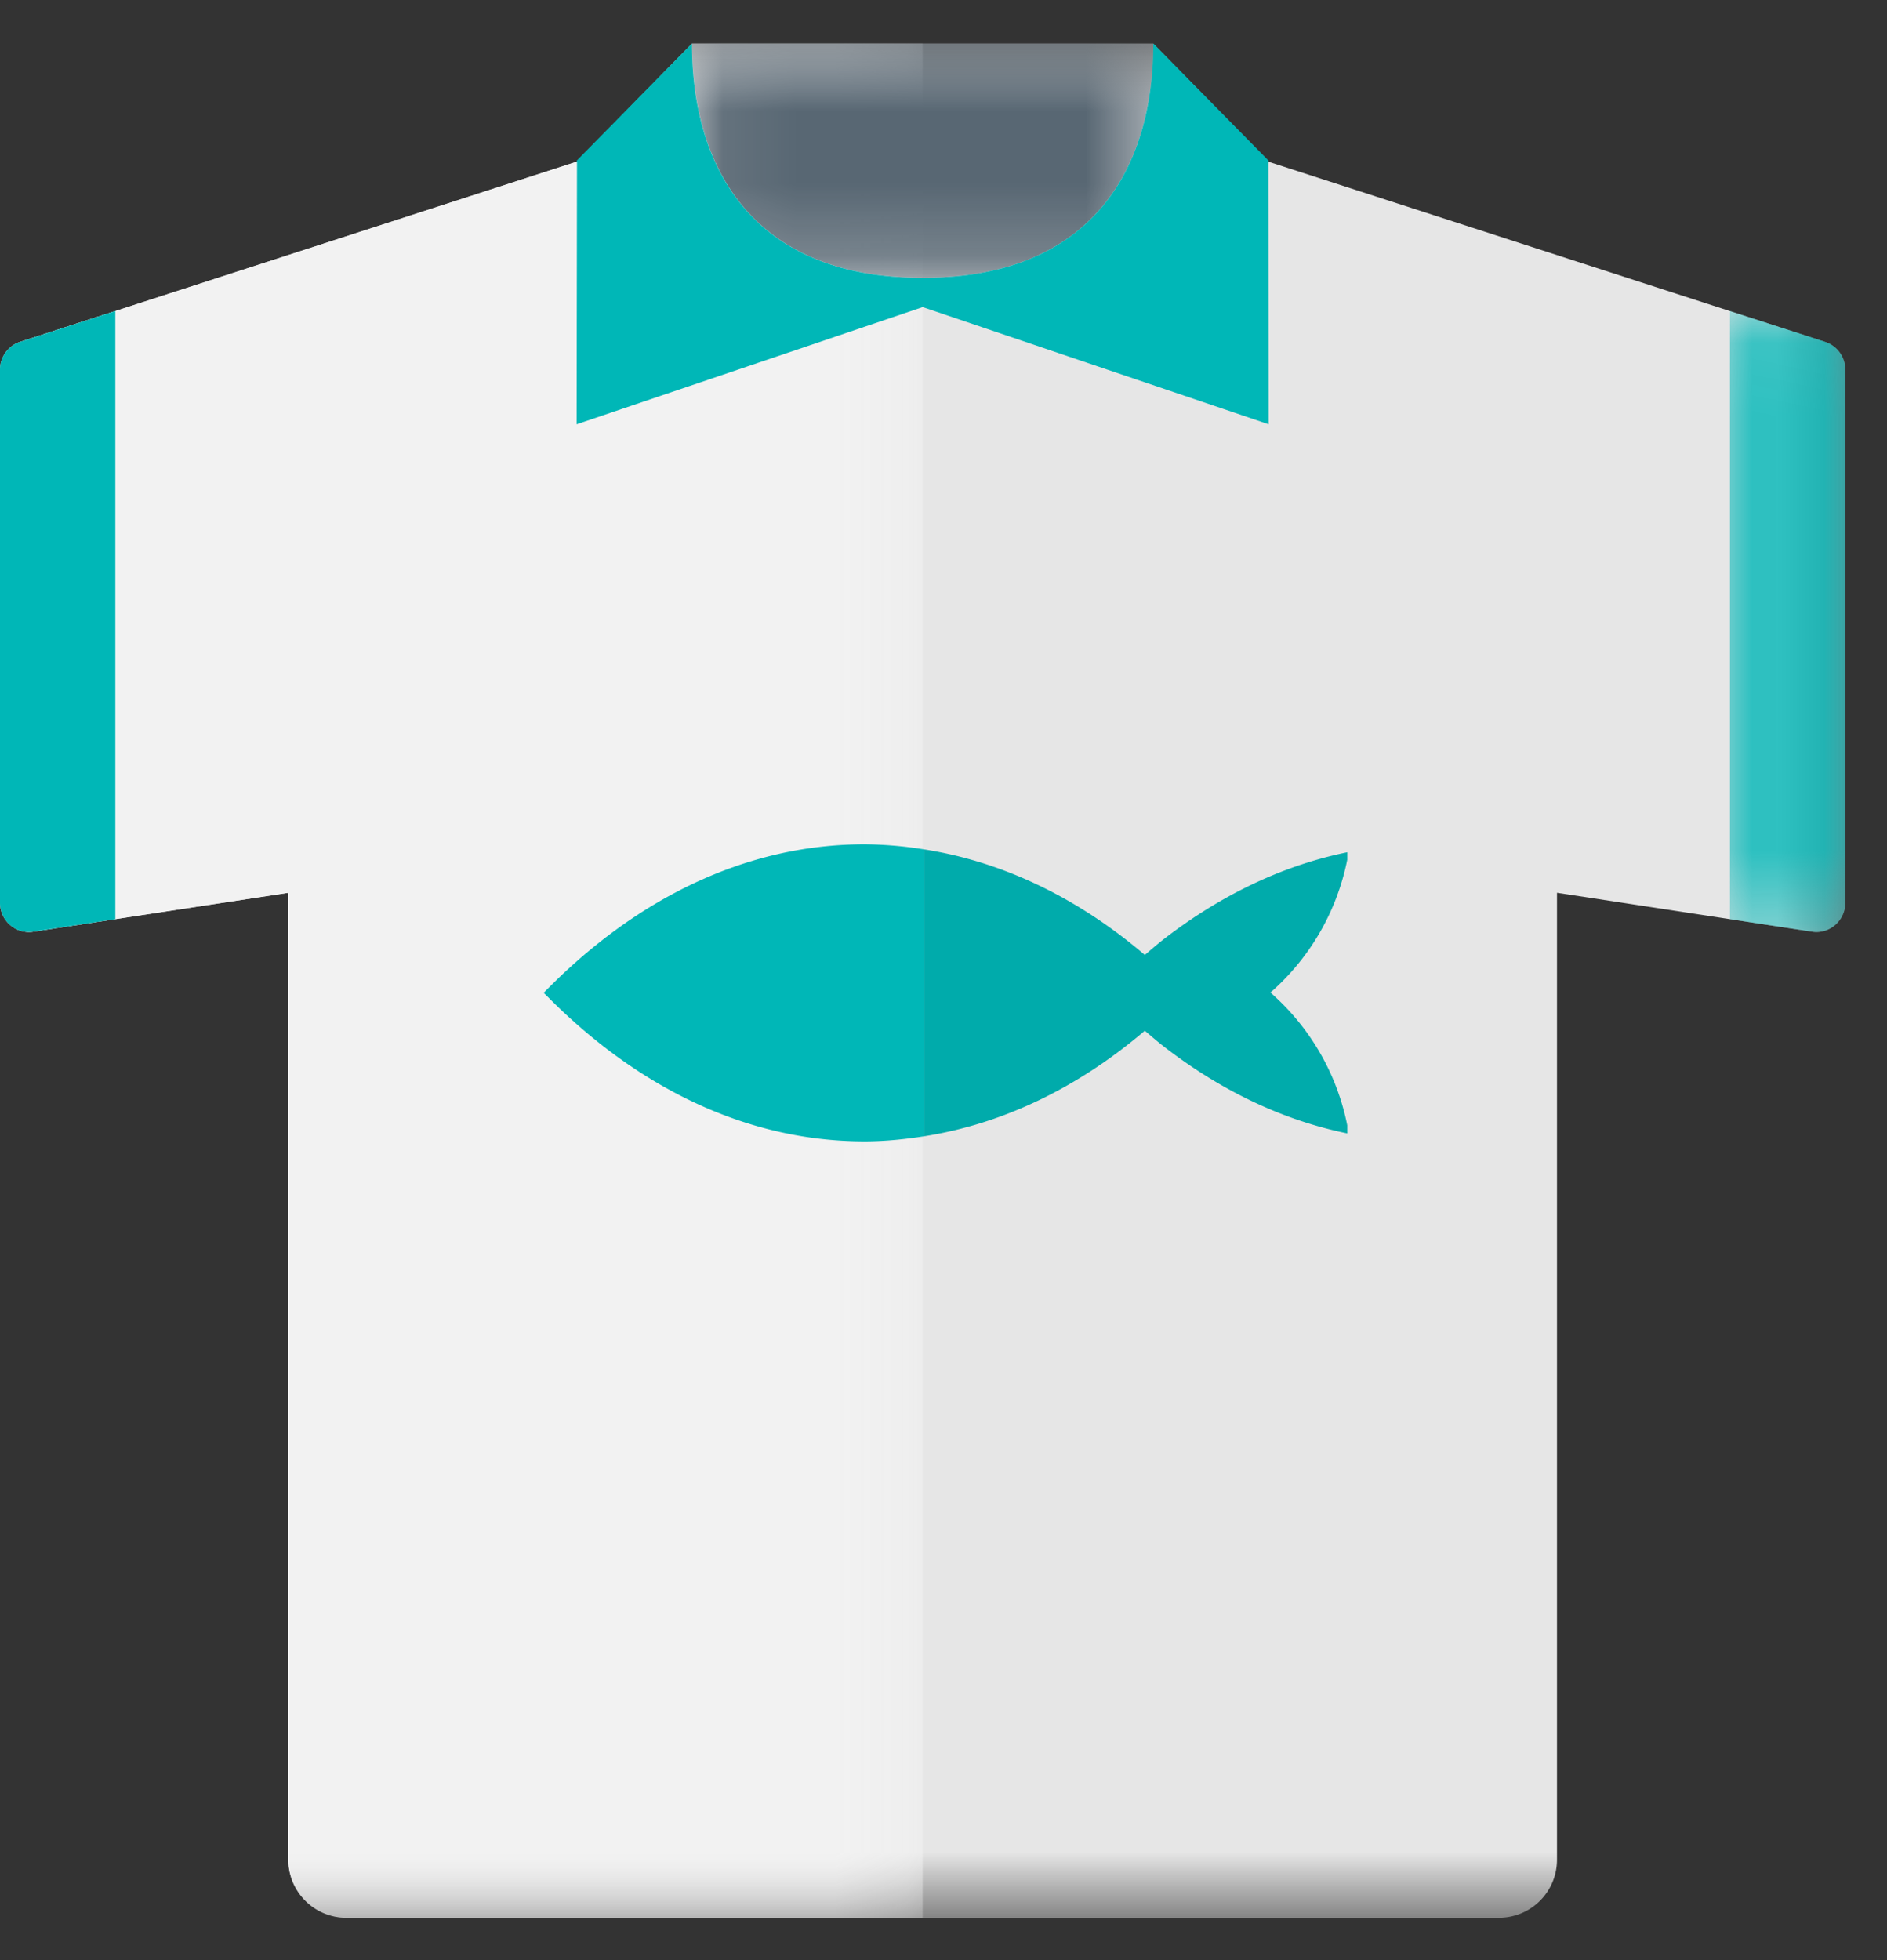
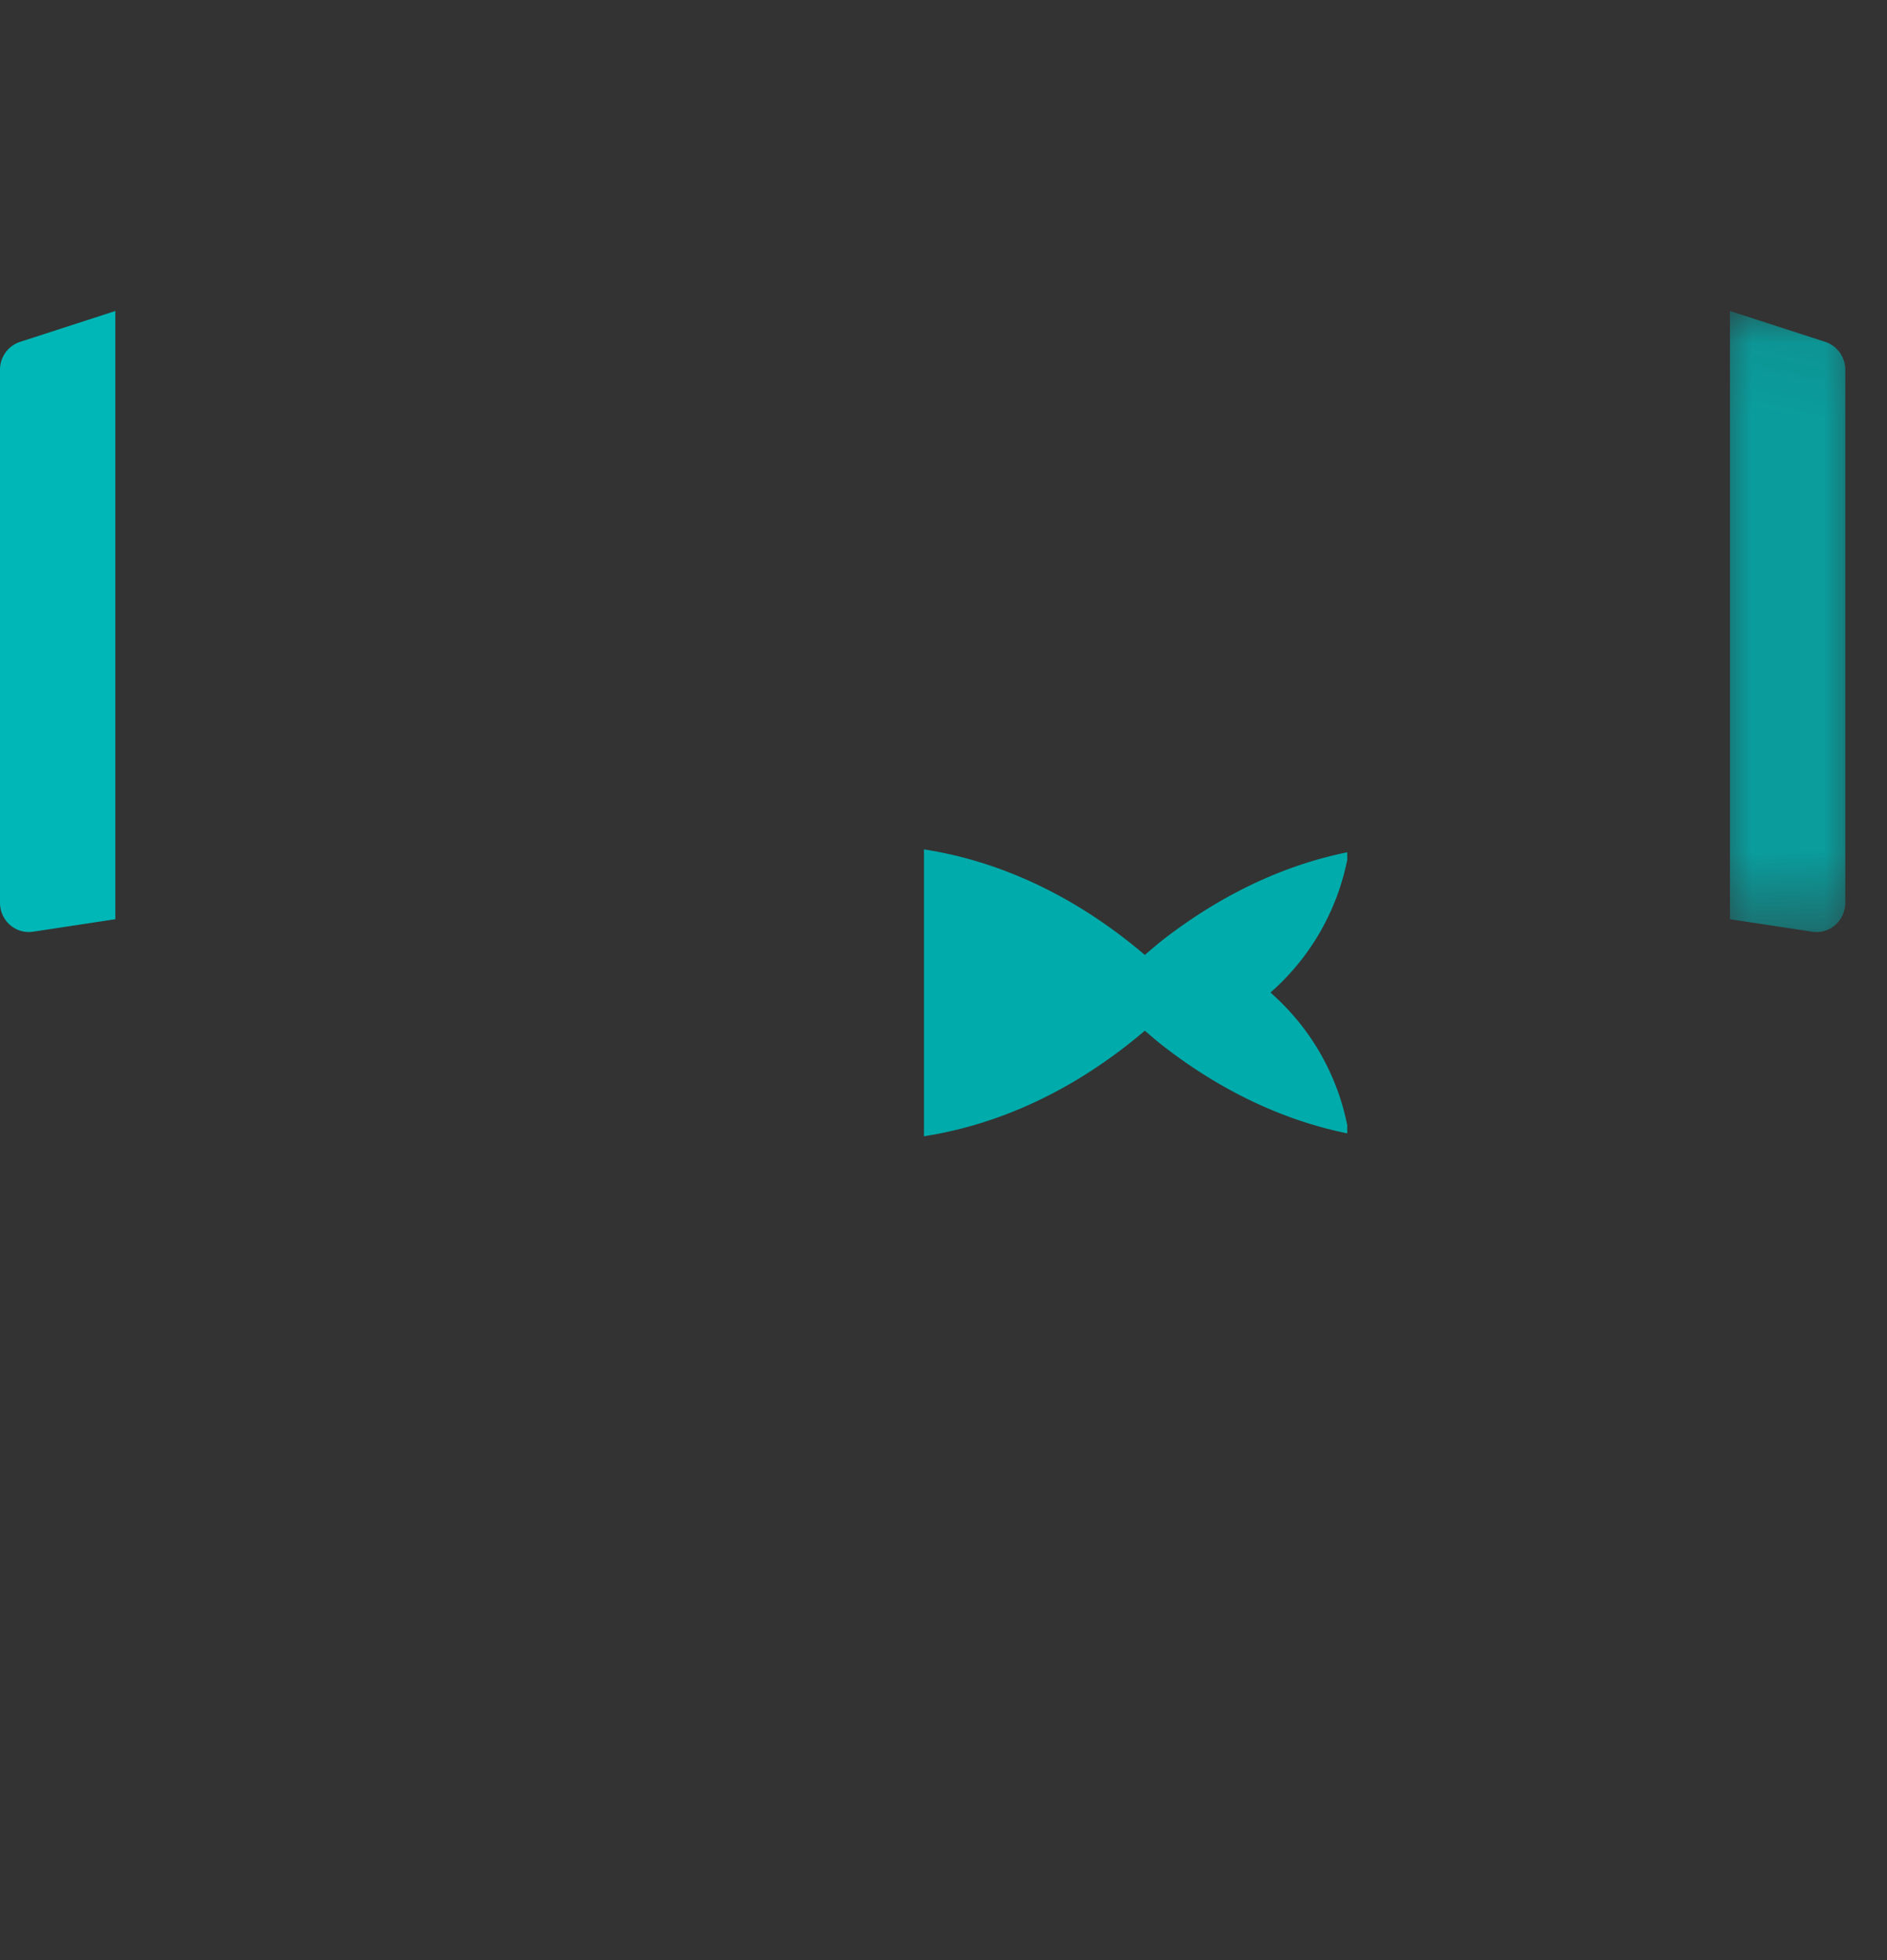
<svg xmlns="http://www.w3.org/2000/svg" xmlns:xlink="http://www.w3.org/1999/xlink" width="26" height="27" viewBox="0 0 26 27">
  <rect x="0" y="0" width="26" height="27" fill="#333333" stroke="none" />
  <defs>
    <path id="a" d="M25.426 26.4V.583H0V26.4z" />
    <path id="c" d="M12.713.583H0V26.4h12.713z" />
    <path id="e" d="M1.79 8.621V.067H.2V8.62h1.59z" />
-     <path id="g" d="M6.436.583H.08V3.81h6.356V.583z" />
  </defs>
  <g fill="none" fill-rule="evenodd">
    <g transform="translate(0 .017)">
      <mask id="b" fill="#fff">
        <use xlink:href="#a" />
      </mask>
-       <path fill="#E6E6E6" d="M17.476 2.209L15.891.583H9.535L7.949 2.209.277 4.692A.402.402 0 0 0 0 5.076v7.343c0 .117.05.227.138.304a.394.394 0 0 0 .318.094l3.517-.536v13.312a.8.8 0 0 0 .795.807h15.89a.8.8 0 0 0 .795-.807V12.281l3.517.536a.392.392 0 0 0 .318-.094.404.404 0 0 0 .138-.305V5.077a.402.402 0 0 0-.277-.384l-7.673-2.483z" mask="url(#b)" />
    </g>
    <g transform="translate(0 .017)">
      <mask id="d" fill="#fff">
        <use xlink:href="#c" />
      </mask>
-       <path fill="#F2F2F2" d="M12.713.583H9.534L7.95 2.209.277 4.692A.402.402 0 0 0 0 5.076v7.343c0 .117.05.228.138.304a.394.394 0 0 0 .318.094l3.517-.536v13.312a.8.8 0 0 0 .795.807h7.945V.583z" mask="url(#d)" />
    </g>
    <g transform="translate(23.636 4.217)">
      <mask id="f" fill="#fff">
        <use xlink:href="#e" />
      </mask>
      <path fill="#00B7B7" d="M.2.067l1.313.425a.403.403 0 0 1 .276.384v7.342c0 .117-.05.229-.137.306a.393.393 0 0 1-.319.093L.2 8.445V.067z" mask="url(#f)" />
    </g>
    <path fill="#00B7B7" d="M1.589 4.284l-1.312.425A.403.403 0 0 0 0 5.093v7.342c0 .117.05.229.138.306.088.077.204.11.318.093l1.133-.172V4.284z" />
    <g transform="translate(9.455 .017)">
      <mask id="h" fill="#fff">
        <use xlink:href="#g" />
      </mask>
      <path fill="#586773" d="M3.258.583H.08c0 1.66.795 3.227 3.178 3.227 2.384 0 3.178-1.567 3.178-3.227H3.258z" mask="url(#h)" />
    </g>
-     <path fill="#00B7B7" d="M17.48 2.214L15.891.6c0 1.66-.794 3.227-3.178 3.227S9.534 2.26 9.534.6L7.945 2.214l.005.012-.005 3.618 4.768-1.614 4.767 1.614-.004-3.618.004-.012zM11.912 11.63c-1.643 0-3.166.757-4.421 2.046l.044.043c1.247 1.262 2.753 2.003 4.377 2.003.278 0 .55-.028.82-.07V11.7a5.307 5.307 0 0 0-.82-.07" />
    <path fill="#00ABAB" d="M18.563 11.842v-.102c-.9.183-1.75.597-2.526 1.195-.09.07-.176.145-.263.219-.913-.777-1.944-1.283-3.043-1.454v3.952c1.099-.172 2.13-.677 3.043-1.454.083.07.166.143.251.209.778.604 1.633 1.02 2.538 1.205V15.5a3.277 3.277 0 0 0-1.005-1.78l-.052-.049a3.286 3.286 0 0 0 1.057-1.828" />
  </g>
</svg>